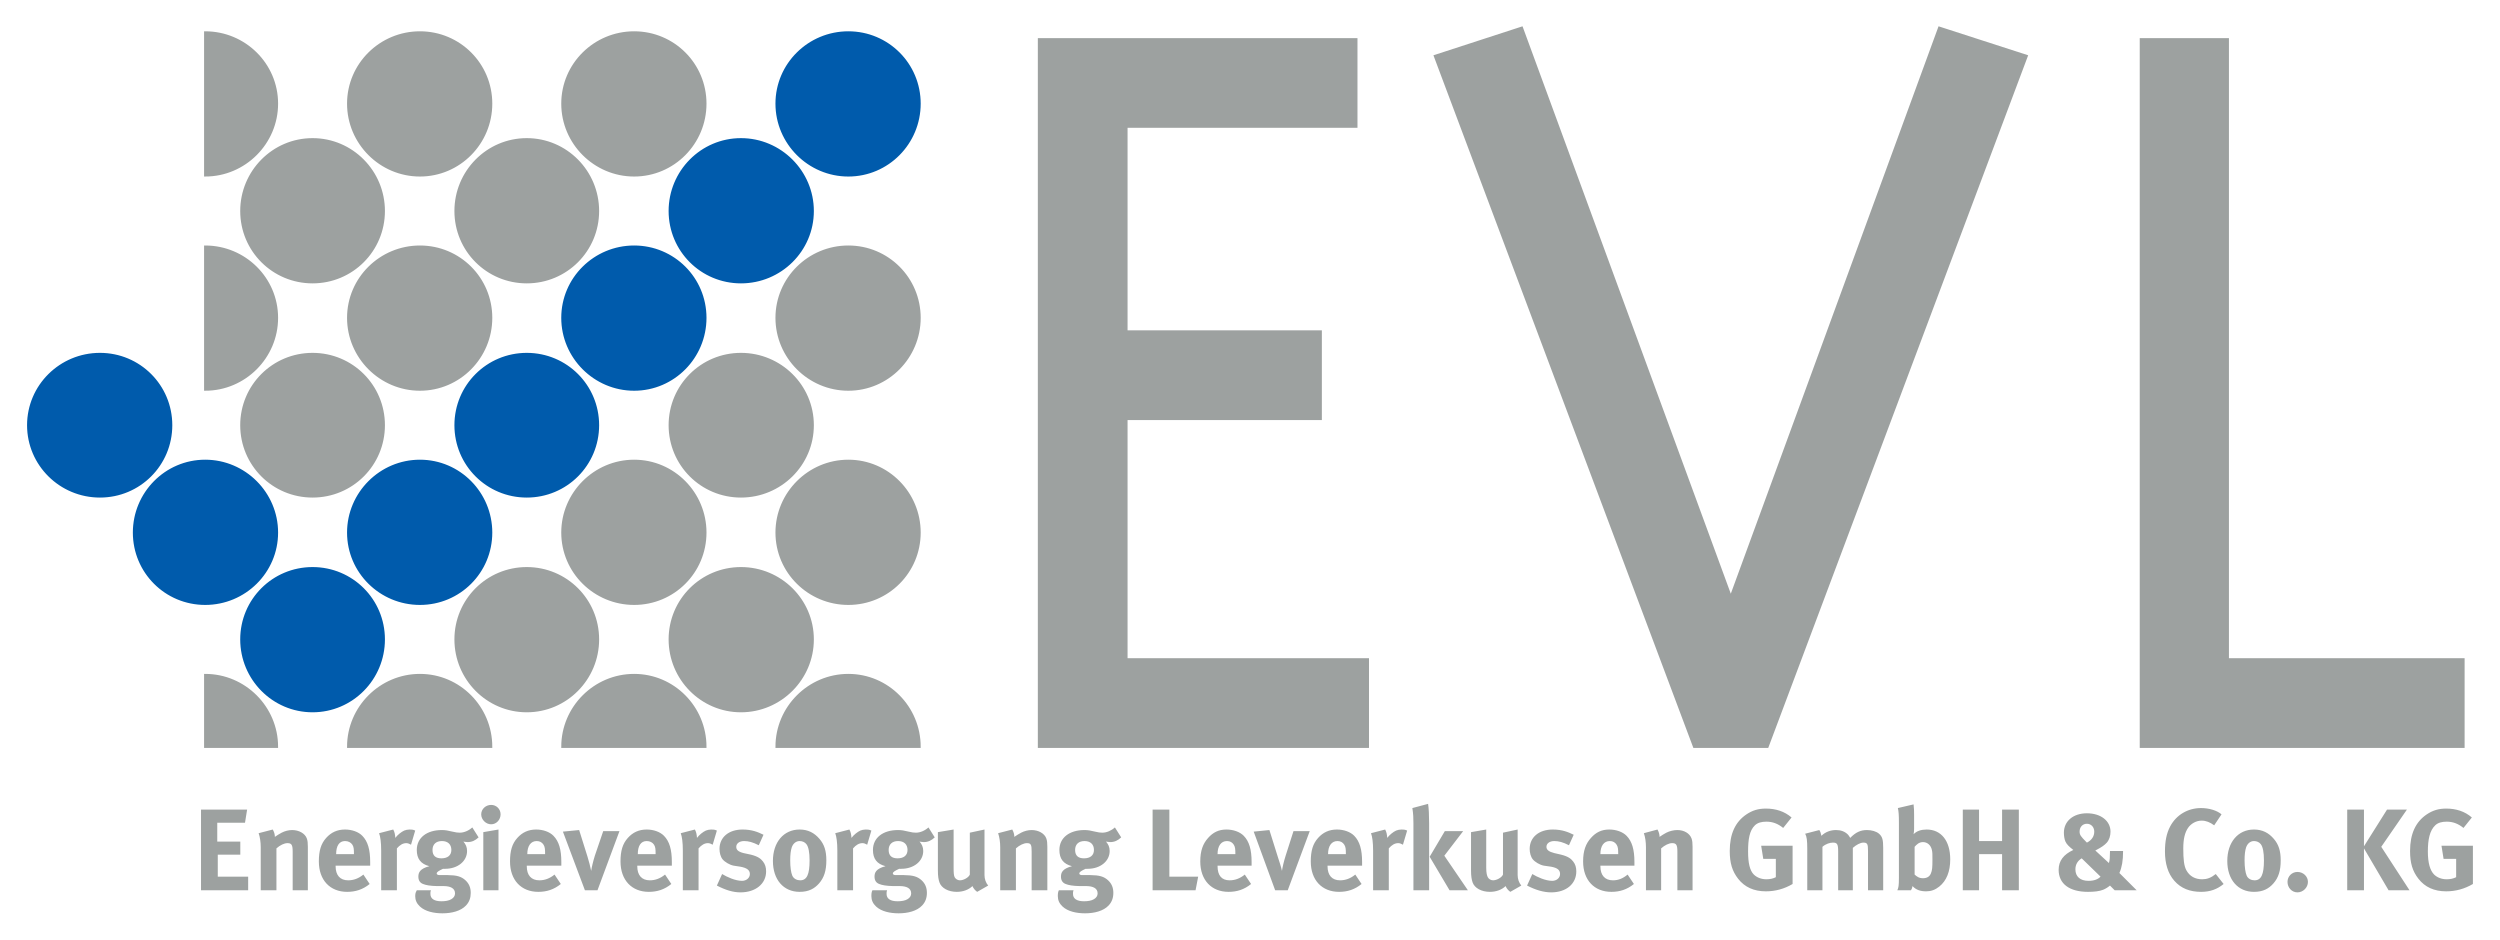
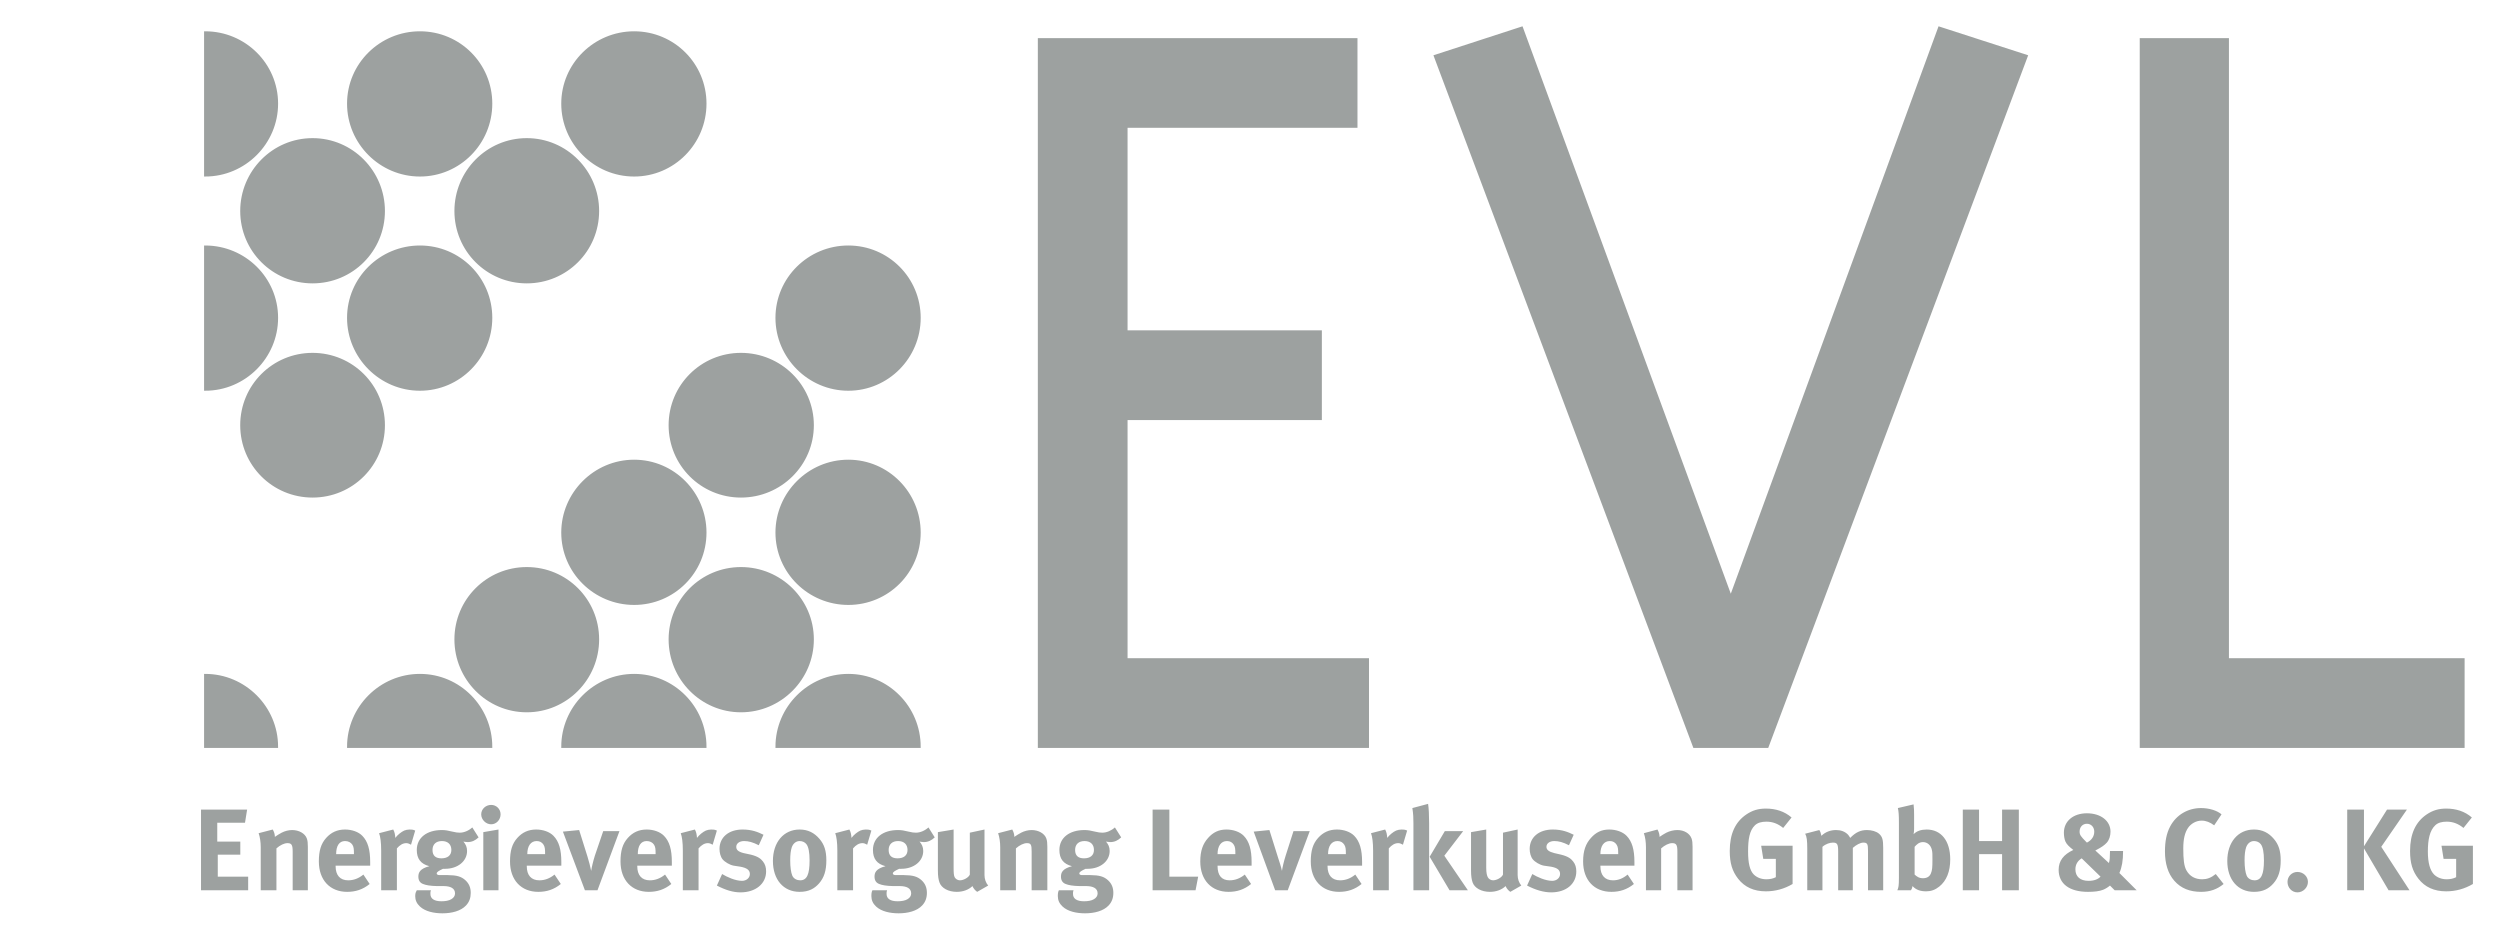
<svg xmlns="http://www.w3.org/2000/svg" version="1.0" width="1024" height="385" viewBox="-1.587 -1.587 149.117 56.086" id="svg4940">
  <defs id="defs4942" />
  <g transform="translate(-302.029,-505.907)" id="layer1">
    <g transform="matrix(1.25,0,0,-1.25,260.127,1956.52)" id="g2414">
      <path d="M 125.5,98.719 L 124.562,98.969 C 124.618,99.335 124.625,99.562 124.625,99.875 L 124.625,103.875 L 125.562,103.875 L 125.562,99.875 C 125.562,99.404 125.541,98.981 125.5,98.719 z M 154.469,98.75 L 153.531,98.969 C 153.58,99.17 153.594,99.407 153.594,99.844 L 153.594,103.125 C 153.594,103.616 153.569,103.715 153.5,103.875 L 154.312,103.875 C 154.375,103.778 154.379,103.749 154.406,103.625 C 154.607,103.846 154.873,103.938 155.219,103.938 C 155.51,103.938 155.757,103.851 156,103.656 C 156.436,103.31 156.656,102.752 156.656,102.031 C 156.656,100.924 156.116,100.25 155.25,100.25 C 154.925,100.25 154.649,100.338 154.469,100.531 C 154.482,100.476 154.5,100.323 154.5,100.219 L 154.5,99.375 C 154.5,99.132 154.496,98.993 154.469,98.75 z M 69.594,98.781 C 69.275,98.781 69,99.025 69,99.344 C 69,99.663 69.281,99.938 69.594,99.938 C 69.911,99.937 70.156,99.662 70.156,99.344 C 70.156,99.025 69.905,98.781 69.594,98.781 z M 171.625,98.969 C 170.849,98.969 170.155,99.362 169.781,100.062 C 169.56,100.478 169.469,100.96 169.469,101.562 C 169.469,102.269 169.644,102.876 170.031,103.312 C 170.426,103.763 170.96,103.969 171.625,103.969 C 172.171,103.969 172.588,103.811 172.969,103.5 L 172.5,102.906 C 172.216,103.135 171.971,103.219 171.688,103.219 C 171.273,103.219 170.944,103.04 170.75,102.688 C 170.604,102.424 170.562,102.032 170.562,101.375 C 170.562,100.814 170.656,100.434 170.844,100.156 C 171.016,99.9 171.33,99.719 171.656,99.719 C 171.926,99.719 172.164,99.82 172.406,100 L 172.844,99.344 C 172.58,99.115 172.102,98.969 171.625,98.969 z M 145.656,99 C 145.199,99 144.852,99.109 144.5,99.344 C 143.827,99.795 143.5,100.514 143.5,101.531 C 143.5,102.251 143.648,102.737 144,103.188 C 144.389,103.686 144.936,103.938 145.656,103.938 C 146.225,103.938 146.759,103.79 147.25,103.5 L 147.25,101.219 L 145.375,101.219 L 145.5,102 L 146.25,102 L 146.25,103.094 C 146.09,103.177 145.903,103.219 145.688,103.219 C 145.376,103.219 145.118,103.111 144.938,102.938 C 144.695,102.695 144.594,102.249 144.594,101.562 C 144.594,100.843 144.675,100.311 145,100 C 145.166,99.84 145.404,99.781 145.688,99.781 C 146.055,99.781 146.375,99.9 146.688,100.156 L 147.188,99.531 C 146.765,99.164 146.238,99 145.656,99 z M 186.25,99 C 185.794,99 185.447,99.109 185.094,99.344 C 184.423,99.795 184.094,100.514 184.094,101.531 C 184.094,102.251 184.24,102.737 184.594,103.188 C 184.981,103.686 185.53,103.938 186.25,103.938 C 186.817,103.938 187.351,103.79 187.844,103.5 L 187.844,101.219 L 185.969,101.219 L 186.094,102 L 186.844,102 L 186.844,103.094 C 186.685,103.177 186.495,103.219 186.281,103.219 C 185.969,103.219 185.711,103.111 185.531,102.938 C 185.289,102.695 185.156,102.249 185.156,101.562 C 185.156,100.843 185.268,100.311 185.594,100 C 185.759,99.84 185.996,99.781 186.281,99.781 C 186.647,99.781 186.97,99.9 187.281,100.156 L 187.781,99.531 C 187.359,99.164 186.833,99 186.25,99 z M 52.281,99.062 L 52.281,103.875 L 55.094,103.875 L 55.094,103.062 L 53.281,103.062 L 53.281,101.75 L 54.625,101.75 L 54.625,100.969 L 53.25,100.969 L 53.25,99.844 L 54.906,99.844 L 55.031,99.062 L 52.281,99.062 z M 109.062,99.062 L 109.062,103.875 L 111.625,103.875 L 111.781,103.062 L 110.062,103.062 L 110.062,99.062 L 109.062,99.062 z M 157.406,99.062 L 157.406,103.875 L 158.375,103.875 L 158.375,101.719 L 159.75,101.719 L 159.75,103.875 L 160.75,103.875 L 160.75,99.062 L 159.75,99.062 L 159.75,100.938 L 158.375,100.938 L 158.375,99.062 L 157.406,99.062 z M 180.344,99.062 L 180.344,103.875 L 181.344,103.875 L 181.344,101.375 L 182.812,103.875 L 184.062,103.875 L 182.375,101.281 L 183.906,99.062 L 182.719,99.062 L 181.344,101.25 L 181.344,99.062 L 180.344,99.062 z M 164.812,99.281 C 163.995,99.281 163.438,99.752 163.438,100.438 C 163.438,100.618 163.469,100.838 163.531,100.969 C 163.607,101.135 163.751,101.275 164,101.469 C 163.419,101.74 163.125,102.116 163.125,102.656 C 163.125,103.487 163.768,103.969 164.875,103.969 C 165.242,103.969 165.553,103.935 165.781,103.844 C 165.92,103.789 166.084,103.684 166.188,103.594 L 166.469,103.875 L 167.781,103.875 L 166.75,102.844 C 166.903,102.498 166.969,102.089 166.969,101.562 L 166.969,101.531 L 166.188,101.531 L 166.188,101.562 C 166.181,101.964 166.181,102.035 166.125,102.25 L 165.312,101.5 L 165.375,101.469 C 165.694,101.302 165.861,101.184 166,101.031 C 166.145,100.865 166.219,100.631 166.219,100.375 C 166.219,99.731 165.636,99.281 164.812,99.281 z M 164.812,99.906 C 165.062,99.906 165.25,100.105 165.25,100.375 C 165.25,100.645 165.11,100.879 164.812,101.031 C 164.791,101.01 164.764,100.983 164.75,100.969 C 164.459,100.67 164.375,100.576 164.375,100.375 C 164.375,100.105 164.55,99.906 164.812,99.906 z M 68.469,100.125 C 68.254,100.319 67.975,100.438 67.719,100.438 C 67.601,100.438 67.475,100.424 67.281,100.375 C 67.025,100.312 66.856,100.281 66.656,100.281 C 65.749,100.281 65.156,100.743 65.156,101.469 C 65.156,101.996 65.394,102.306 65.906,102.438 C 65.325,102.59 65.25,102.834 65.25,103.062 C 65.25,103.305 65.365,103.438 65.531,103.5 C 65.696,103.569 65.96,103.618 66.375,103.625 L 66.781,103.625 C 67.147,103.632 67.438,103.744 67.438,104.062 C 67.438,104.209 67.358,104.324 67.219,104.406 C 67.072,104.496 66.861,104.531 66.625,104.531 C 66.196,104.531 65.969,104.377 65.969,104.094 C 65.969,103.996 65.965,103.957 66,103.875 L 65.156,103.875 C 65.121,103.944 65.062,104.025 65.062,104.219 C 65.062,104.461 65.15,104.664 65.344,104.844 C 65.663,105.141 66.181,105.25 66.688,105.25 C 67.241,105.25 67.782,105.114 68.094,104.781 C 68.288,104.574 68.375,104.329 68.375,104.031 C 68.375,103.713 68.271,103.475 68.062,103.281 C 67.814,103.052 67.54,102.975 67,102.969 L 66.5,102.969 C 66.403,102.969 66.344,102.924 66.344,102.875 C 66.344,102.778 66.484,102.705 66.719,102.594 C 66.789,102.601 66.802,102.594 66.844,102.594 C 67.599,102.594 68.156,102.14 68.156,101.531 C 68.156,101.295 68.076,101.135 67.938,100.969 C 67.994,100.976 68.097,101 68.188,101 C 68.444,101 68.642,100.906 68.844,100.719 L 68.469,100.125 z M 95.688,100.125 C 95.473,100.319 95.194,100.438 94.938,100.438 C 94.82,100.438 94.694,100.424 94.5,100.375 C 94.244,100.312 94.076,100.281 93.875,100.281 C 92.967,100.281 92.375,100.743 92.375,101.469 C 92.375,101.996 92.612,102.306 93.125,102.438 C 92.542,102.59 92.469,102.834 92.469,103.062 C 92.469,103.305 92.584,103.438 92.75,103.5 C 92.916,103.569 93.179,103.618 93.594,103.625 L 94,103.625 C 94.368,103.632 94.656,103.744 94.656,104.062 C 94.656,104.209 94.576,104.324 94.438,104.406 C 94.292,104.496 94.079,104.531 93.844,104.531 C 93.414,104.531 93.188,104.377 93.188,104.094 C 93.188,103.996 93.185,103.957 93.219,103.875 L 92.344,103.875 C 92.309,103.944 92.281,104.025 92.281,104.219 C 92.281,104.461 92.369,104.664 92.562,104.844 C 92.881,105.141 93.401,105.25 93.906,105.25 C 94.461,105.25 95,105.114 95.312,104.781 C 95.506,104.574 95.594,104.329 95.594,104.031 C 95.594,103.713 95.489,103.475 95.281,103.281 C 95.031,103.052 94.759,102.975 94.219,102.969 L 93.719,102.969 C 93.623,102.969 93.562,102.924 93.562,102.875 C 93.562,102.778 93.703,102.705 93.938,102.594 C 94.006,102.601 94.02,102.594 94.062,102.594 C 94.817,102.594 95.375,102.14 95.375,101.531 C 95.375,101.295 95.295,101.135 95.156,100.969 C 95.211,100.976 95.316,101 95.406,101 C 95.662,101 95.862,100.906 96.062,100.719 L 95.688,100.125 z M 106.812,100.125 C 106.597,100.319 106.319,100.438 106.062,100.438 C 105.945,100.438 105.819,100.424 105.625,100.375 C 105.369,100.312 105.201,100.281 105,100.281 C 104.094,100.281 103.5,100.743 103.5,101.469 C 103.5,101.996 103.737,102.306 104.25,102.438 C 103.669,102.59 103.594,102.834 103.594,103.062 C 103.594,103.305 103.709,103.438 103.875,103.5 C 104.041,103.569 104.302,103.618 104.719,103.625 L 105.125,103.625 C 105.491,103.632 105.781,103.744 105.781,104.062 C 105.781,104.209 105.701,104.324 105.562,104.406 C 105.416,104.496 105.205,104.531 104.969,104.531 C 104.54,104.531 104.312,104.377 104.312,104.094 C 104.312,103.996 104.309,103.957 104.344,103.875 L 103.469,103.875 C 103.434,103.944 103.406,104.025 103.406,104.219 C 103.406,104.461 103.494,104.664 103.688,104.844 C 104.006,105.141 104.525,105.25 105.031,105.25 C 105.585,105.25 106.126,105.114 106.438,104.781 C 106.631,104.574 106.719,104.329 106.719,104.031 C 106.719,103.713 106.615,103.475 106.406,103.281 C 106.157,103.052 105.885,102.975 105.344,102.969 L 104.844,102.969 C 104.746,102.969 104.688,102.924 104.688,102.875 C 104.688,102.778 104.828,102.705 105.062,102.594 C 105.132,102.601 105.146,102.594 105.188,102.594 C 105.942,102.594 106.5,102.14 106.5,101.531 C 106.5,101.295 106.42,101.135 106.281,100.969 C 106.336,100.976 106.441,101 106.531,101 C 106.787,101 106.986,100.906 107.188,100.719 L 106.812,100.125 z M 56.562,100.25 L 55.719,100.469 C 55.801,100.705 55.844,101.007 55.844,101.312 L 55.844,103.875 L 56.781,103.875 L 56.781,101.375 C 56.996,101.181 57.251,101.062 57.438,101.062 C 57.68,101.062 57.75,101.16 57.75,101.562 L 57.75,103.875 L 58.656,103.875 L 58.656,101.281 C 58.656,101.06 58.642,100.912 58.594,100.781 C 58.483,100.476 58.114,100.281 57.719,100.281 C 57.511,100.281 57.28,100.34 57.094,100.438 C 56.941,100.52 56.825,100.591 56.688,100.688 C 56.688,100.543 56.646,100.395 56.562,100.25 z M 60.875,100.25 C 60.405,100.25 60.041,100.425 59.75,100.75 C 59.439,101.096 59.312,101.519 59.312,102.156 C 59.313,103.271 59.981,103.969 61,103.969 C 61.498,103.969 61.935,103.832 62.344,103.5 L 61.969,102.938 C 61.685,103.172 61.381,103.281 61.062,103.281 C 60.585,103.281 60.312,102.985 60.312,102.438 L 60.312,102.406 L 62.375,102.406 C 62.375,102.344 62.375,102.264 62.375,102.188 C 62.375,101.446 62.233,100.957 61.906,100.625 C 61.679,100.39 61.284,100.25 60.875,100.25 z M 63.75,100.25 L 62.906,100.469 C 62.983,100.669 63.031,101.021 63.031,101.5 L 63.031,103.875 L 63.969,103.875 L 63.969,101.375 C 64.143,101.174 64.324,101.062 64.531,101.062 C 64.635,101.062 64.722,101.108 64.812,101.156 L 65.062,100.312 C 64.918,100.25 64.858,100.25 64.719,100.25 C 64.615,100.25 64.483,100.278 64.406,100.312 C 64.234,100.389 64.006,100.57 63.875,100.75 C 63.861,100.549 63.833,100.396 63.75,100.25 z M 70.031,100.25 L 69.125,100.406 L 69.125,103.875 L 70.031,103.875 L 70.031,100.25 z M 72.281,100.25 C 71.81,100.25 71.446,100.425 71.156,100.75 C 70.844,101.096 70.719,101.519 70.719,102.156 C 70.719,103.271 71.388,103.969 72.406,103.969 C 72.905,103.969 73.341,103.832 73.75,103.5 L 73.375,102.938 C 73.091,103.172 72.787,103.281 72.469,103.281 C 71.991,103.281 71.719,102.985 71.719,102.438 L 71.719,102.406 L 73.781,102.406 C 73.781,102.344 73.781,102.264 73.781,102.188 C 73.781,101.446 73.638,100.957 73.312,100.625 C 73.084,100.39 72.69,100.25 72.281,100.25 z M 78.875,100.25 C 78.405,100.25 78.041,100.425 77.75,100.75 C 77.439,101.096 77.312,101.519 77.312,102.156 C 77.313,103.271 77.983,103.969 79,103.969 C 79.499,103.969 79.935,103.832 80.344,103.5 L 79.969,102.938 C 79.685,103.172 79.381,103.281 79.062,103.281 C 78.585,103.281 78.312,102.985 78.312,102.438 L 78.312,102.406 L 80.375,102.406 C 80.375,102.344 80.375,102.264 80.375,102.188 C 80.375,101.446 80.233,100.957 79.906,100.625 C 79.677,100.39 79.284,100.25 78.875,100.25 z M 81.75,100.25 L 80.906,100.469 C 80.982,100.669 81.031,101.021 81.031,101.5 L 81.031,103.875 L 81.969,103.875 L 81.969,101.375 C 82.143,101.174 82.323,101.062 82.531,101.062 C 82.635,101.062 82.722,101.108 82.812,101.156 L 83.062,100.312 C 82.916,100.25 82.858,100.25 82.719,100.25 C 82.615,100.25 82.483,100.278 82.406,100.312 C 82.233,100.389 82.006,100.57 81.875,100.75 C 81.861,100.549 81.832,100.396 81.75,100.25 z M 84.594,100.25 C 83.769,100.25 83.219,100.713 83.219,101.406 C 83.219,101.635 83.281,101.879 83.406,102.031 C 83.531,102.184 83.828,102.364 84.062,102.406 L 84.469,102.469 C 84.844,102.539 85.031,102.665 85.031,102.906 C 85.031,103.135 84.826,103.312 84.562,103.312 C 84.161,103.312 83.66,103.08 83.375,102.906 L 83.062,103.594 C 83.581,103.864 84.032,104 84.469,104 C 85.376,104 86,103.485 86,102.75 C 86,102.515 85.944,102.323 85.812,102.156 C 85.687,101.998 85.53,101.86 85.094,101.75 L 84.656,101.656 C 84.331,101.573 84.219,101.461 84.219,101.281 C 84.219,101.074 84.418,100.938 84.688,100.938 C 84.95,100.938 85.209,101.007 85.562,101.188 L 85.844,100.562 C 85.518,100.404 85.161,100.25 84.594,100.25 z M 88,100.25 C 87.045,100.25 86.406,101.01 86.406,102.125 C 86.406,103.24 87.037,103.969 88,103.969 C 88.548,103.969 88.885,103.774 89.156,103.469 C 89.46,103.123 89.594,102.704 89.594,102.094 C 89.594,101.519 89.471,101.145 89.188,100.812 C 88.882,100.453 88.506,100.25 88,100.25 z M 90.969,100.25 L 90.125,100.469 C 90.201,100.669 90.25,101.021 90.25,101.5 L 90.25,103.875 L 91.188,103.875 L 91.188,101.375 C 91.36,101.174 91.543,101.062 91.75,101.062 C 91.854,101.062 91.941,101.108 92.031,101.156 L 92.281,100.312 C 92.136,100.25 92.076,100.25 91.938,100.25 C 91.834,100.25 91.7,100.278 91.625,100.312 C 91.451,100.389 91.226,100.57 91.094,100.75 C 91.08,100.549 91.052,100.396 90.969,100.25 z M 97.188,100.25 L 96.25,100.406 L 96.25,102.688 C 96.25,103.047 96.287,103.246 96.344,103.406 C 96.461,103.745 96.876,103.969 97.375,103.969 C 97.749,103.969 98.084,103.846 98.312,103.625 C 98.374,103.771 98.476,103.886 98.594,103.969 L 99.25,103.594 C 99.111,103.427 99.031,103.204 99.031,102.969 L 99.031,100.25 L 98.156,100.438 L 98.156,102.938 C 98.087,103.11 97.79,103.281 97.562,103.281 C 97.424,103.281 97.299,103.191 97.25,103.094 C 97.201,102.998 97.188,102.85 97.188,102.531 L 97.188,100.25 z M 100.688,100.25 L 99.844,100.469 C 99.926,100.705 99.969,101.007 99.969,101.312 L 99.969,103.875 L 100.906,103.875 L 100.906,101.375 C 101.121,101.181 101.376,101.062 101.562,101.062 C 101.805,101.062 101.844,101.16 101.844,101.562 L 101.844,103.875 L 102.781,103.875 L 102.781,101.281 C 102.781,101.06 102.767,100.912 102.719,100.781 C 102.609,100.476 102.239,100.281 101.844,100.281 C 101.636,100.281 101.406,100.34 101.219,100.438 C 101.066,100.52 100.951,100.591 100.812,100.688 C 100.812,100.543 100.77,100.395 100.688,100.25 z M 113.469,100.25 C 112.998,100.25 112.666,100.425 112.375,100.75 C 112.064,101.096 111.906,101.519 111.906,102.156 C 111.906,103.271 112.576,103.969 113.594,103.969 C 114.093,103.969 114.53,103.832 114.938,103.5 L 114.562,102.938 C 114.279,103.172 113.975,103.281 113.656,103.281 C 113.179,103.281 112.938,102.985 112.938,102.438 L 112.938,102.406 L 114.969,102.406 C 114.969,102.344 114.969,102.264 114.969,102.188 C 114.969,101.446 114.825,100.957 114.5,100.625 C 114.271,100.39 113.877,100.25 113.469,100.25 z M 120.062,100.25 C 119.593,100.25 119.229,100.425 118.938,100.75 C 118.626,101.096 118.5,101.519 118.5,102.156 C 118.5,103.271 119.169,103.969 120.188,103.969 C 120.686,103.969 121.123,103.832 121.531,103.5 L 121.156,102.938 C 120.873,103.172 120.569,103.281 120.25,103.281 C 119.771,103.281 119.5,102.985 119.5,102.438 L 119.5,102.406 L 121.562,102.406 C 121.562,102.344 121.562,102.264 121.562,102.188 C 121.562,101.446 121.419,100.957 121.094,100.625 C 120.865,100.39 120.471,100.25 120.062,100.25 z M 122.938,100.25 L 122.094,100.469 C 122.17,100.669 122.219,101.021 122.219,101.5 L 122.219,103.875 L 123.156,103.875 L 123.156,101.375 C 123.329,101.174 123.511,101.062 123.719,101.062 C 123.823,101.062 123.91,101.108 124,101.156 L 124.25,100.312 C 124.105,100.25 124.045,100.25 123.906,100.25 C 123.802,100.25 123.67,100.278 123.594,100.312 C 123.421,100.389 123.194,100.57 123.062,100.75 C 123.049,100.549 123.02,100.396 122.938,100.25 z M 128.969,100.25 L 128.062,100.406 L 128.062,102.688 C 128.062,103.047 128.101,103.246 128.156,103.406 C 128.274,103.745 128.689,103.969 129.188,103.969 C 129.561,103.969 129.896,103.846 130.125,103.625 C 130.186,103.771 130.289,103.886 130.406,103.969 L 131.062,103.594 C 130.924,103.427 130.844,103.204 130.844,102.969 L 130.844,100.25 L 129.969,100.438 L 129.969,102.938 C 129.899,103.11 129.602,103.281 129.375,103.281 C 129.236,103.281 129.111,103.191 129.062,103.094 C 129.014,102.998 128.969,102.85 128.969,102.531 L 128.969,100.25 z M 132.938,100.25 C 132.114,100.25 131.562,100.713 131.562,101.406 C 131.562,101.635 131.625,101.879 131.75,102.031 C 131.874,102.184 132.17,102.364 132.406,102.406 L 132.844,102.469 C 133.218,102.539 133.375,102.665 133.375,102.906 C 133.375,103.135 133.17,103.312 132.906,103.312 C 132.505,103.312 132.002,103.08 131.719,102.906 L 131.406,103.594 C 131.926,103.864 132.407,104 132.844,104 C 133.751,104 134.344,103.485 134.344,102.75 C 134.344,102.515 134.289,102.323 134.156,102.156 C 134.032,101.998 133.874,101.86 133.438,101.75 L 133.031,101.656 C 132.705,101.573 132.562,101.461 132.562,101.281 C 132.562,101.074 132.761,100.938 133.031,100.938 C 133.295,100.938 133.554,101.007 133.906,101.188 L 134.188,100.562 C 133.863,100.404 133.506,100.25 132.938,100.25 z M 136.312,100.25 C 135.841,100.25 135.509,100.425 135.219,100.75 C 134.906,101.096 134.75,101.519 134.75,102.156 C 134.75,103.271 135.419,103.969 136.438,103.969 C 136.936,103.969 137.373,103.832 137.781,103.5 L 137.406,102.938 C 137.123,103.172 136.85,103.281 136.531,103.281 C 136.053,103.281 135.781,102.985 135.781,102.438 L 135.781,102.406 L 137.812,102.406 C 137.812,102.344 137.812,102.264 137.812,102.188 C 137.812,101.446 137.669,100.957 137.344,100.625 C 137.115,100.39 136.721,100.25 136.312,100.25 z M 139.188,100.25 L 138.375,100.469 C 138.459,100.705 138.5,101.007 138.5,101.312 L 138.5,103.875 L 139.406,103.875 L 139.406,101.375 C 139.621,101.181 139.875,101.062 140.062,101.062 C 140.305,101.062 140.375,101.16 140.375,101.562 L 140.375,103.875 L 141.281,103.875 L 141.281,101.281 C 141.281,101.06 141.268,100.912 141.219,100.781 C 141.107,100.476 140.77,100.281 140.375,100.281 C 140.167,100.281 139.905,100.34 139.719,100.438 C 139.566,100.52 139.451,100.591 139.312,100.688 C 139.312,100.543 139.271,100.395 139.188,100.25 z M 174.781,100.25 C 173.826,100.25 173.188,101.01 173.188,102.125 C 173.187,103.24 173.819,103.969 174.781,103.969 C 175.329,103.969 175.667,103.774 175.938,103.469 C 176.243,103.123 176.375,102.704 176.375,102.094 C 176.375,101.519 176.252,101.145 175.969,100.812 C 175.664,100.453 175.287,100.25 174.781,100.25 z M 74.844,100.281 L 73.875,100.375 L 75.188,103.875 L 75.938,103.875 L 77.25,100.344 L 76.281,100.344 L 75.781,101.812 C 75.671,102.166 75.591,102.511 75.562,102.719 C 75.515,102.491 75.42,102.11 75.344,101.875 L 74.844,100.281 z M 116.031,100.281 L 115.094,100.375 L 116.375,103.875 L 117.125,103.875 L 118.438,100.344 L 117.469,100.344 L 117,101.812 C 116.889,102.166 116.809,102.511 116.781,102.719 C 116.733,102.491 116.608,102.11 116.531,101.875 L 116.031,100.281 z M 148.844,100.281 L 148,100.5 C 148.096,100.672 148.125,100.894 148.125,101.406 L 148.125,103.875 L 149.031,103.875 L 149.031,101.281 C 149.232,101.101 149.484,101.031 149.656,101.031 C 149.912,101.031 149.969,101.119 149.969,101.562 L 149.969,103.875 L 150.844,103.875 L 150.844,101.344 C 151.045,101.164 151.296,101.031 151.469,101.031 C 151.711,101.031 151.75,101.109 151.75,101.531 L 151.75,103.875 L 152.656,103.875 L 152.656,101.344 C 152.656,100.859 152.606,100.674 152.406,100.5 C 152.246,100.361 151.965,100.281 151.688,100.281 C 151.3,100.281 151.012,100.418 150.688,100.75 C 150.645,100.688 150.611,100.61 150.562,100.562 C 150.375,100.369 150.134,100.281 149.844,100.281 C 149.518,100.281 149.211,100.39 148.969,100.625 C 148.934,100.445 148.906,100.379 148.844,100.281 z M 126.5,100.344 L 125.594,101.875 L 126.781,103.875 L 127.875,103.875 L 126.469,101.812 L 127.594,100.344 L 126.5,100.344 z M 60.875,100.938 C 61.063,100.938 61.222,101.017 61.312,101.156 C 61.396,101.287 61.406,101.424 61.406,101.688 L 61.406,101.719 L 60.344,101.719 C 60.344,101.228 60.523,100.938 60.875,100.938 z M 66.656,100.938 C 67.01,100.938 67.219,101.136 67.219,101.469 C 67.219,101.795 66.991,101.969 66.625,101.969 C 66.299,101.969 66.094,101.829 66.094,101.469 C 66.094,101.136 66.302,100.938 66.656,100.938 z M 72.312,100.938 C 72.499,100.938 72.629,101.017 72.719,101.156 C 72.801,101.287 72.812,101.424 72.812,101.688 L 72.812,101.719 L 71.75,101.719 C 71.75,101.228 71.959,100.938 72.312,100.938 z M 78.875,100.938 C 79.063,100.938 79.222,101.017 79.312,101.156 C 79.396,101.287 79.406,101.424 79.406,101.688 L 79.406,101.719 L 78.344,101.719 C 78.344,101.228 78.522,100.938 78.875,100.938 z M 88,100.938 C 88.166,100.938 88.316,101.006 88.406,101.125 C 88.53,101.284 88.594,101.615 88.594,102.094 C 88.594,102.931 88.434,103.281 88.031,103.281 C 87.851,103.281 87.645,103.195 87.562,103 C 87.486,102.82 87.438,102.502 87.438,102.094 C 87.438,101.74 87.469,101.5 87.531,101.312 C 87.608,101.091 87.779,100.938 88,100.938 z M 93.875,100.938 C 94.227,100.938 94.438,101.136 94.438,101.469 C 94.437,101.795 94.211,101.969 93.844,101.969 C 93.519,101.969 93.312,101.829 93.312,101.469 C 93.312,101.136 93.521,100.938 93.875,100.938 z M 105,100.938 C 105.353,100.938 105.562,101.136 105.562,101.469 C 105.562,101.795 105.336,101.969 104.969,101.969 C 104.644,101.969 104.438,101.829 104.438,101.469 C 104.438,101.136 104.646,100.938 105,100.938 z M 113.5,100.938 C 113.688,100.938 113.816,101.017 113.906,101.156 C 113.989,101.287 114,101.424 114,101.688 L 114,101.719 L 112.938,101.719 C 112.938,101.228 113.146,100.938 113.5,100.938 z M 120.094,100.938 C 120.28,100.938 120.409,101.017 120.5,101.156 C 120.582,101.287 120.594,101.424 120.594,101.688 L 120.594,101.719 L 119.531,101.719 C 119.531,101.228 119.74,100.938 120.094,100.938 z M 136.344,100.938 C 136.53,100.938 136.66,101.017 136.75,101.156 C 136.833,101.287 136.844,101.424 136.844,101.688 L 136.844,101.719 L 135.781,101.719 C 135.781,101.228 135.99,100.938 136.344,100.938 z M 174.781,100.938 C 174.947,100.938 175.097,101.006 175.188,101.125 C 175.312,101.284 175.375,101.615 175.375,102.094 C 175.375,102.931 175.214,103.281 174.812,103.281 C 174.631,103.281 174.426,103.195 174.344,103 C 174.268,102.82 174.219,102.502 174.219,102.094 C 174.219,101.74 174.25,101.5 174.312,101.312 C 174.389,101.091 174.56,100.938 174.781,100.938 z M 155.031,101 C 155.274,101 155.494,101.164 155.562,101.469 C 155.597,101.621 155.594,101.744 155.594,102.062 C 155.594,102.499 155.583,102.681 155.5,102.875 C 155.424,103.061 155.26,103.156 155.031,103.156 C 154.782,103.156 154.656,103.047 154.531,102.938 L 154.531,101.281 C 154.649,101.15 154.789,101 155.031,101 z M 164.5,101.969 L 165.625,103.062 C 165.472,103.221 165.239,103.312 164.906,103.312 C 164.414,103.312 164.125,103.061 164.125,102.625 C 164.125,102.347 164.251,102.121 164.5,101.969 z M 177.375,102.781 C 177.042,102.781 176.781,103.043 176.781,103.375 C 176.781,103.715 177.036,104 177.375,104 C 177.708,104 178,103.715 178,103.375 C 178,103.043 177.714,102.781 177.375,102.781 z" transform="matrix(0.8,0,0,-0.8,0,1202.362)" id="path2434" style="fill:#9da1a0;fill-opacity:1;fill-rule:nonzero;stroke:none" />
      <path d="M 104.875,1160.437 L 100.725,1159.087 L 113.1,1126.112 L 116.6,1126.112 L 128.975,1159.087 L 124.8,1160.437 L 114.85,1133.262 L 104.875,1160.437 z M 81.825,1159.887 L 81.825,1126.112 L 97.525,1126.112 L 97.525,1130.287 L 86,1130.287 L 86,1141.762 L 95.275,1141.762 L 95.275,1145.937 L 86,1145.937 L 86,1155.712 L 96.975,1155.712 L 96.975,1159.887 L 81.825,1159.887 z M 134.425,1159.887 L 134.425,1126.112 L 149.825,1126.112 L 149.825,1130.287 L 138.575,1130.287 L 138.575,1159.887 L 134.425,1159.887 z" id="path2510" style="fill:#9da1a0;fill-opacity:1;stroke:#9da1a0;stroke-width:0.108;stroke-linecap:butt;stroke-linejoin:miter;stroke-miterlimit:3.864;stroke-dasharray:none;stroke-opacity:1" />
      <path d="M 42.025,1160.212 L 42.025,1153.387 C 43.908,1153.387 45.45,1154.929 45.45,1156.812 C 45.45,1158.695 43.908,1160.212 42.025,1160.212 z M 52.275,1160.212 C 50.392,1160.212 48.85,1158.695 48.85,1156.812 C 48.85,1154.928 50.392,1153.387 52.275,1153.387 C 54.158,1153.387 55.675,1154.928 55.675,1156.812 C 55.675,1158.695 54.158,1160.212 52.275,1160.212 z M 62.5,1160.212 C 60.617,1160.212 59.075,1158.695 59.075,1156.812 C 59.075,1154.928 60.617,1153.387 62.5,1153.387 C 64.383,1153.387 65.9,1154.928 65.9,1156.812 C 65.9,1158.695 64.383,1160.212 62.5,1160.212 z M 47.15,1155.112 C 45.267,1155.112 43.75,1153.57 43.75,1151.687 C 43.75,1149.804 45.267,1148.287 47.15,1148.287 C 49.033,1148.287 50.55,1149.804 50.55,1151.687 C 50.55,1153.57 49.033,1155.112 47.15,1155.112 z M 57.375,1155.112 C 55.492,1155.112 53.975,1153.57 53.975,1151.687 C 53.975,1149.804 55.492,1148.287 57.375,1148.287 C 59.258,1148.287 60.775,1149.804 60.775,1151.687 C 60.775,1153.57 59.258,1155.112 57.375,1155.112 z M 42.025,1149.987 L 42.025,1143.162 C 43.908,1143.162 45.45,1144.704 45.45,1146.587 C 45.45,1148.47 43.908,1149.987 42.025,1149.987 z M 52.275,1149.987 C 50.392,1149.987 48.85,1148.47 48.85,1146.587 C 48.85,1144.704 50.392,1143.162 52.275,1143.162 C 54.158,1143.162 55.675,1144.704 55.675,1146.587 C 55.675,1148.47 54.158,1149.987 52.275,1149.987 z M 72.725,1149.987 C 70.842,1149.987 69.3,1148.47 69.3,1146.587 C 69.3,1144.704 70.842,1143.162 72.725,1143.162 C 74.608,1143.162 76.125,1144.704 76.125,1146.587 C 76.125,1148.47 74.608,1149.987 72.725,1149.987 z M 47.15,1144.862 C 45.267,1144.862 43.75,1143.345 43.75,1141.462 C 43.75,1139.578 45.267,1138.062 47.15,1138.062 C 49.033,1138.062 50.55,1139.578 50.55,1141.462 C 50.55,1143.345 49.033,1144.862 47.15,1144.862 z M 67.6,1144.862 C 65.717,1144.862 64.2,1143.345 64.2,1141.462 C 64.2,1139.578 65.717,1138.062 67.6,1138.062 C 69.483,1138.062 71.025,1139.578 71.025,1141.462 C 71.025,1143.345 69.483,1144.862 67.6,1144.862 z M 62.5,1139.762 C 60.617,1139.762 59.075,1138.22 59.075,1136.337 C 59.075,1134.454 60.617,1132.937 62.5,1132.937 C 64.383,1132.937 65.9,1134.454 65.9,1136.337 C 65.9,1138.22 64.383,1139.762 62.5,1139.762 z M 72.725,1139.762 C 70.842,1139.762 69.3,1138.22 69.3,1136.337 C 69.3,1134.454 70.842,1132.937 72.725,1132.937 C 74.608,1132.937 76.125,1134.454 76.125,1136.337 C 76.125,1138.22 74.608,1139.762 72.725,1139.762 z M 57.375,1134.637 C 55.492,1134.637 53.975,1133.12 53.975,1131.237 C 53.975,1129.354 55.492,1127.812 57.375,1127.812 C 59.258,1127.812 60.775,1129.354 60.775,1131.237 C 60.775,1133.12 59.258,1134.637 57.375,1134.637 z M 67.6,1134.637 C 65.717,1134.637 64.2,1133.12 64.2,1131.237 C 64.2,1129.354 65.717,1127.812 67.6,1127.812 C 69.483,1127.812 71.025,1129.354 71.025,1131.237 C 71.025,1133.12 69.483,1134.637 67.6,1134.637 z M 42.025,1129.537 L 42.025,1126.112 L 45.45,1126.112 C 45.45,1127.995 43.908,1129.537 42.025,1129.537 z M 52.275,1129.537 C 50.392,1129.537 48.85,1127.995 48.85,1126.112 L 55.675,1126.112 C 55.675,1127.995 54.158,1129.537 52.275,1129.537 z M 62.5,1129.537 C 60.617,1129.537 59.075,1127.995 59.075,1126.112 L 65.9,1126.112 C 65.9,1127.995 64.383,1129.537 62.5,1129.537 z M 72.725,1129.537 C 70.842,1129.537 69.3,1127.995 69.3,1126.112 L 76.125,1126.112 C 76.125,1127.995 74.608,1129.537 72.725,1129.537 z" id="path2522" style="fill:#9da1a0;fill-opacity:1;stroke:#9da1a0;stroke-width:0.108;stroke-linecap:butt;stroke-linejoin:miter;stroke-miterlimit:3.864;stroke-dasharray:none;stroke-opacity:1" />
-       <path d="M 72.725,1160.212 C 70.842,1160.212 69.3,1158.695 69.3,1156.812 C 69.3,1154.928 70.842,1153.387 72.725,1153.387 C 74.608,1153.387 76.125,1154.928 76.125,1156.812 C 76.125,1158.695 74.608,1160.212 72.725,1160.212 z M 67.6,1155.112 C 65.717,1155.112 64.2,1153.57 64.2,1151.687 C 64.2,1149.804 65.717,1148.287 67.6,1148.287 C 69.483,1148.287 71.025,1149.804 71.025,1151.687 C 71.025,1153.57 69.483,1155.112 67.6,1155.112 z M 62.5,1149.987 C 60.617,1149.987 59.075,1148.47 59.075,1146.587 C 59.075,1144.704 60.617,1143.162 62.5,1143.162 C 64.383,1143.162 65.9,1144.704 65.9,1146.587 C 65.9,1148.47 64.383,1149.987 62.5,1149.987 z M 37,1144.862 C 35.116,1144.862 33.575,1143.345 33.575,1141.462 C 33.575,1139.578 35.116,1138.062 37,1138.062 C 38.883,1138.062 40.4,1139.578 40.4,1141.462 C 40.4,1143.345 38.883,1144.862 37,1144.862 z M 57.375,1144.862 C 55.492,1144.862 53.975,1143.345 53.975,1141.462 C 53.975,1139.578 55.492,1138.062 57.375,1138.062 C 59.258,1138.062 60.775,1139.578 60.775,1141.462 C 60.775,1143.345 59.258,1144.862 57.375,1144.862 z M 42.025,1139.762 C 40.142,1139.762 38.625,1138.22 38.625,1136.337 C 38.625,1134.454 40.142,1132.937 42.025,1132.937 C 43.908,1132.937 45.45,1134.454 45.45,1136.337 C 45.45,1138.22 43.908,1139.762 42.025,1139.762 z M 52.275,1139.762 C 50.392,1139.762 48.85,1138.22 48.85,1136.337 C 48.85,1134.454 50.392,1132.937 52.275,1132.937 C 54.158,1132.937 55.675,1134.454 55.675,1136.337 C 55.675,1138.22 54.158,1139.762 52.275,1139.762 z M 47.15,1134.637 C 45.267,1134.637 43.75,1133.12 43.75,1131.237 C 43.75,1129.354 45.267,1127.812 47.15,1127.812 C 49.033,1127.812 50.55,1129.354 50.55,1131.237 C 50.55,1133.12 49.033,1134.637 47.15,1134.637 z" id="path2526" style="fill:#005bac;fill-opacity:1;stroke:#005bac;stroke-width:0.108;stroke-linecap:butt;stroke-linejoin:miter;stroke-miterlimit:3.864;stroke-dasharray:none;stroke-opacity:1" />
    </g>
  </g>
</svg>